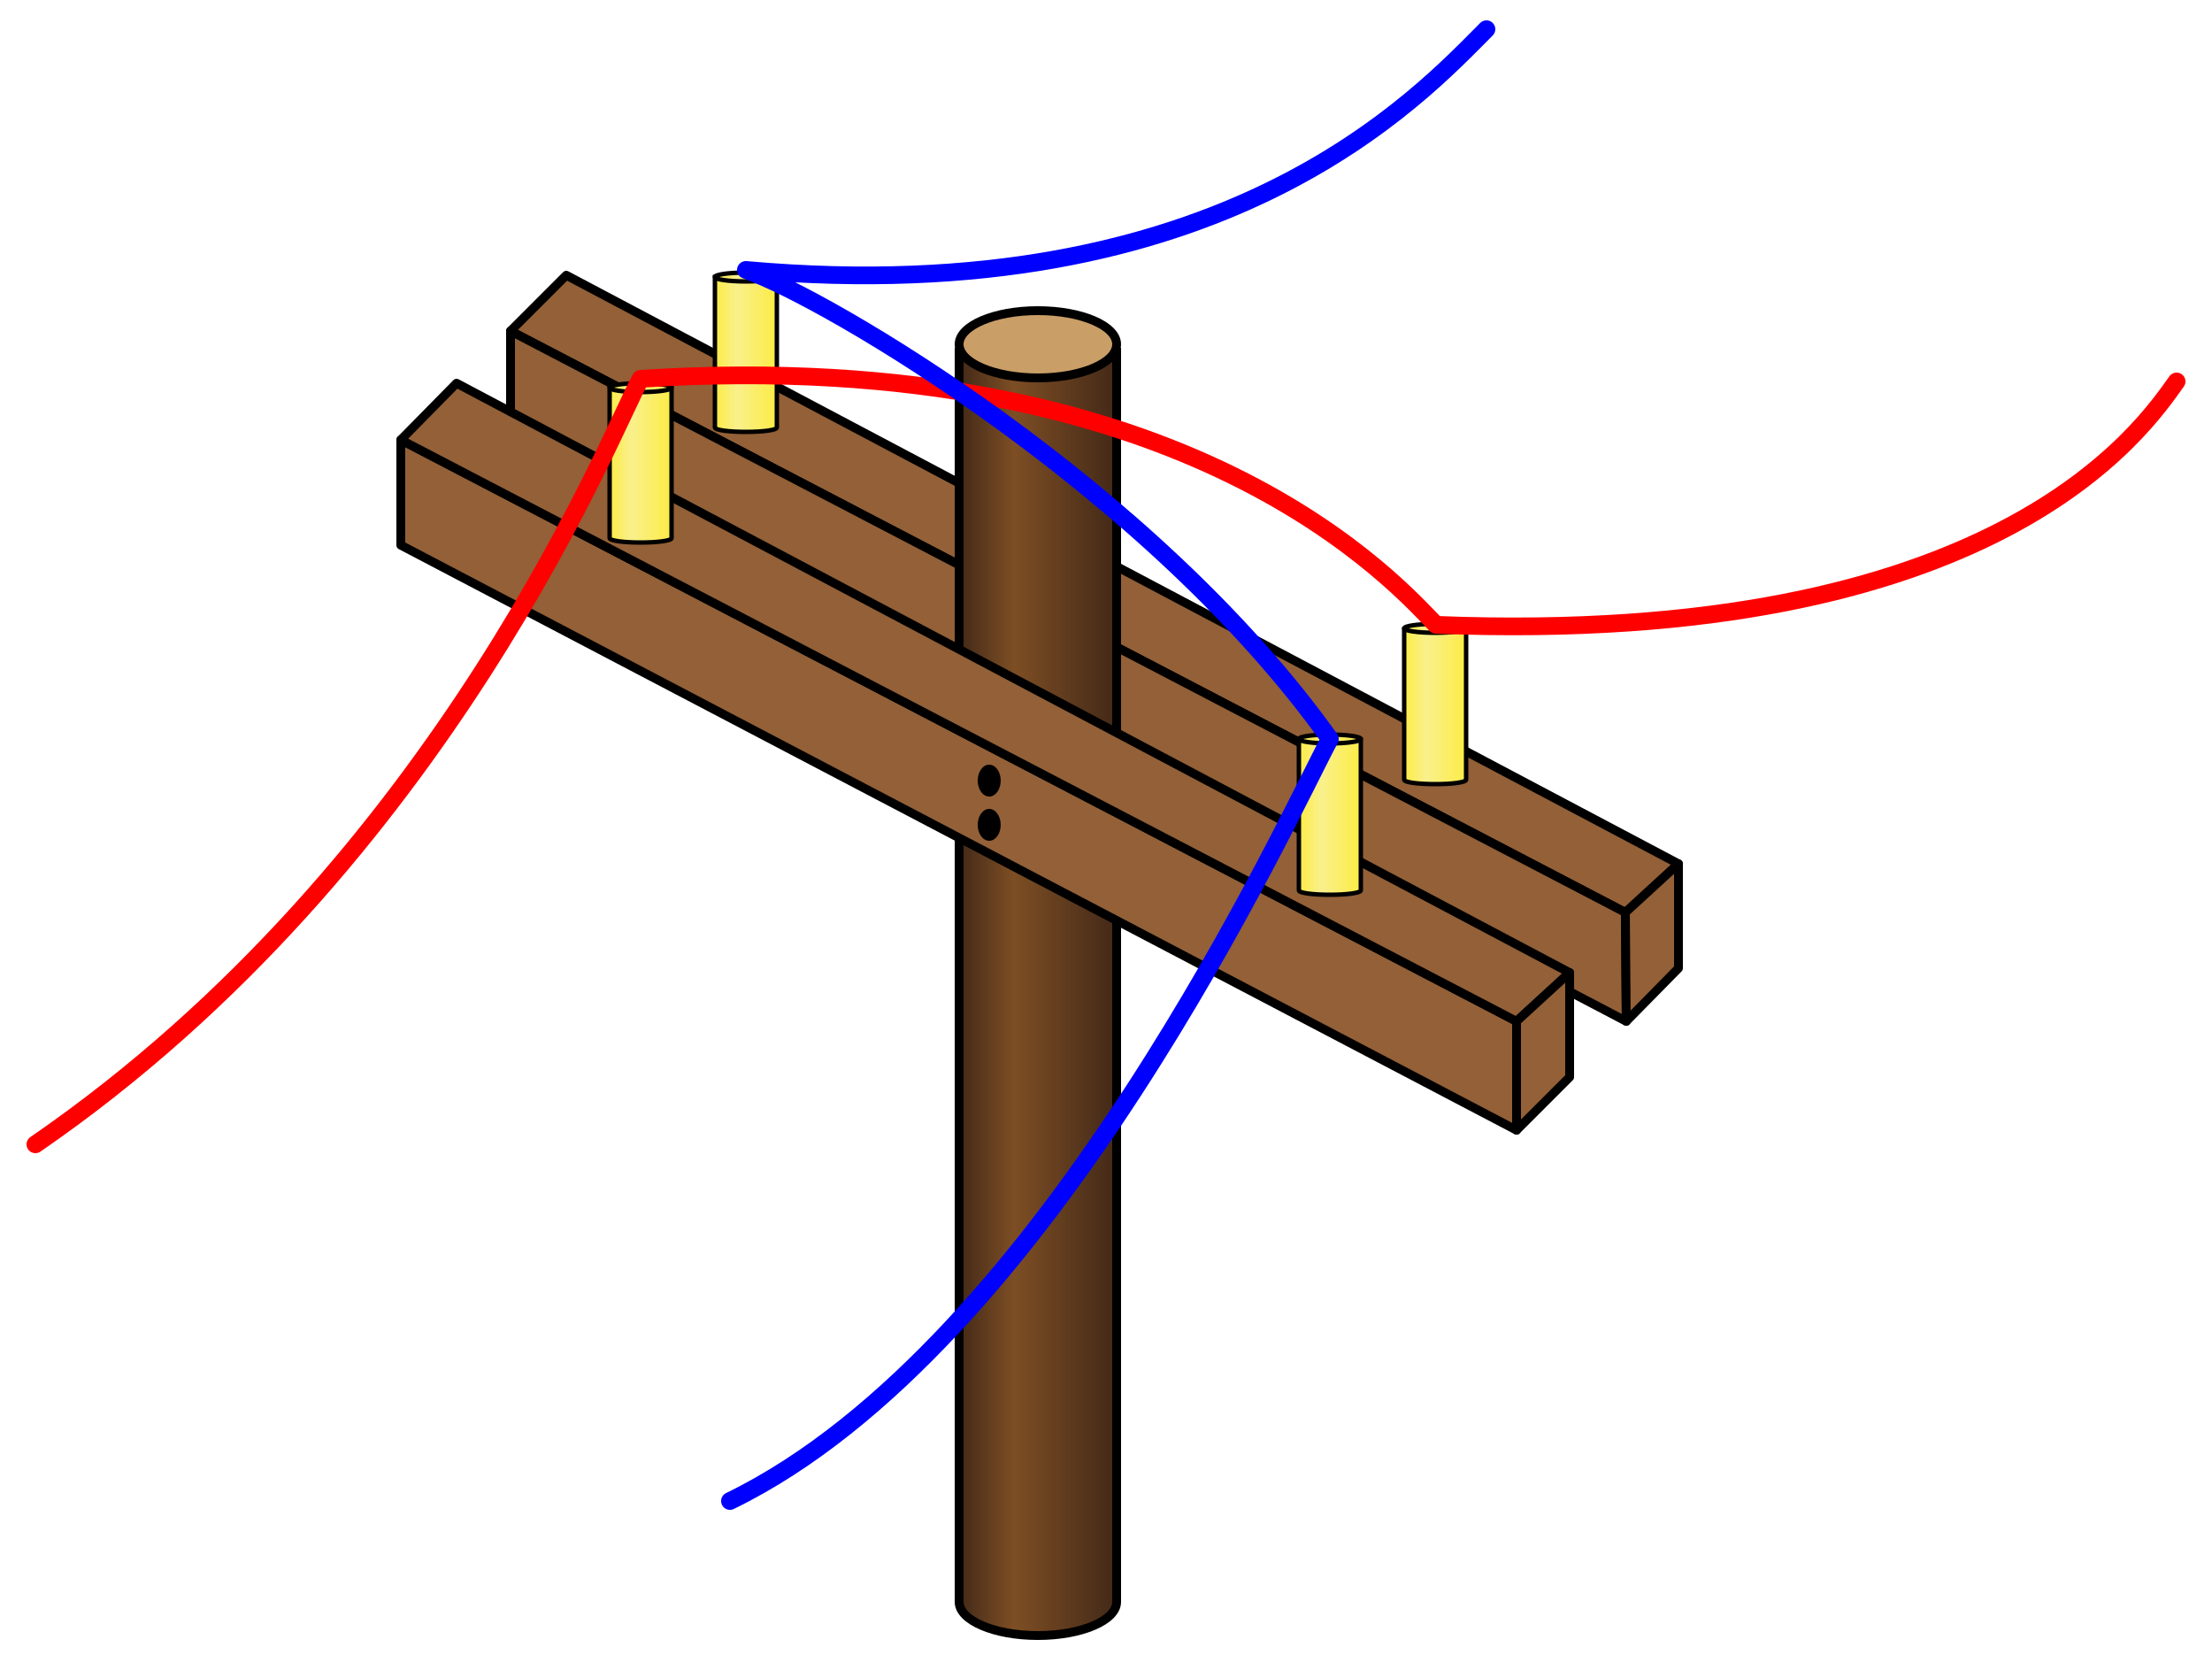
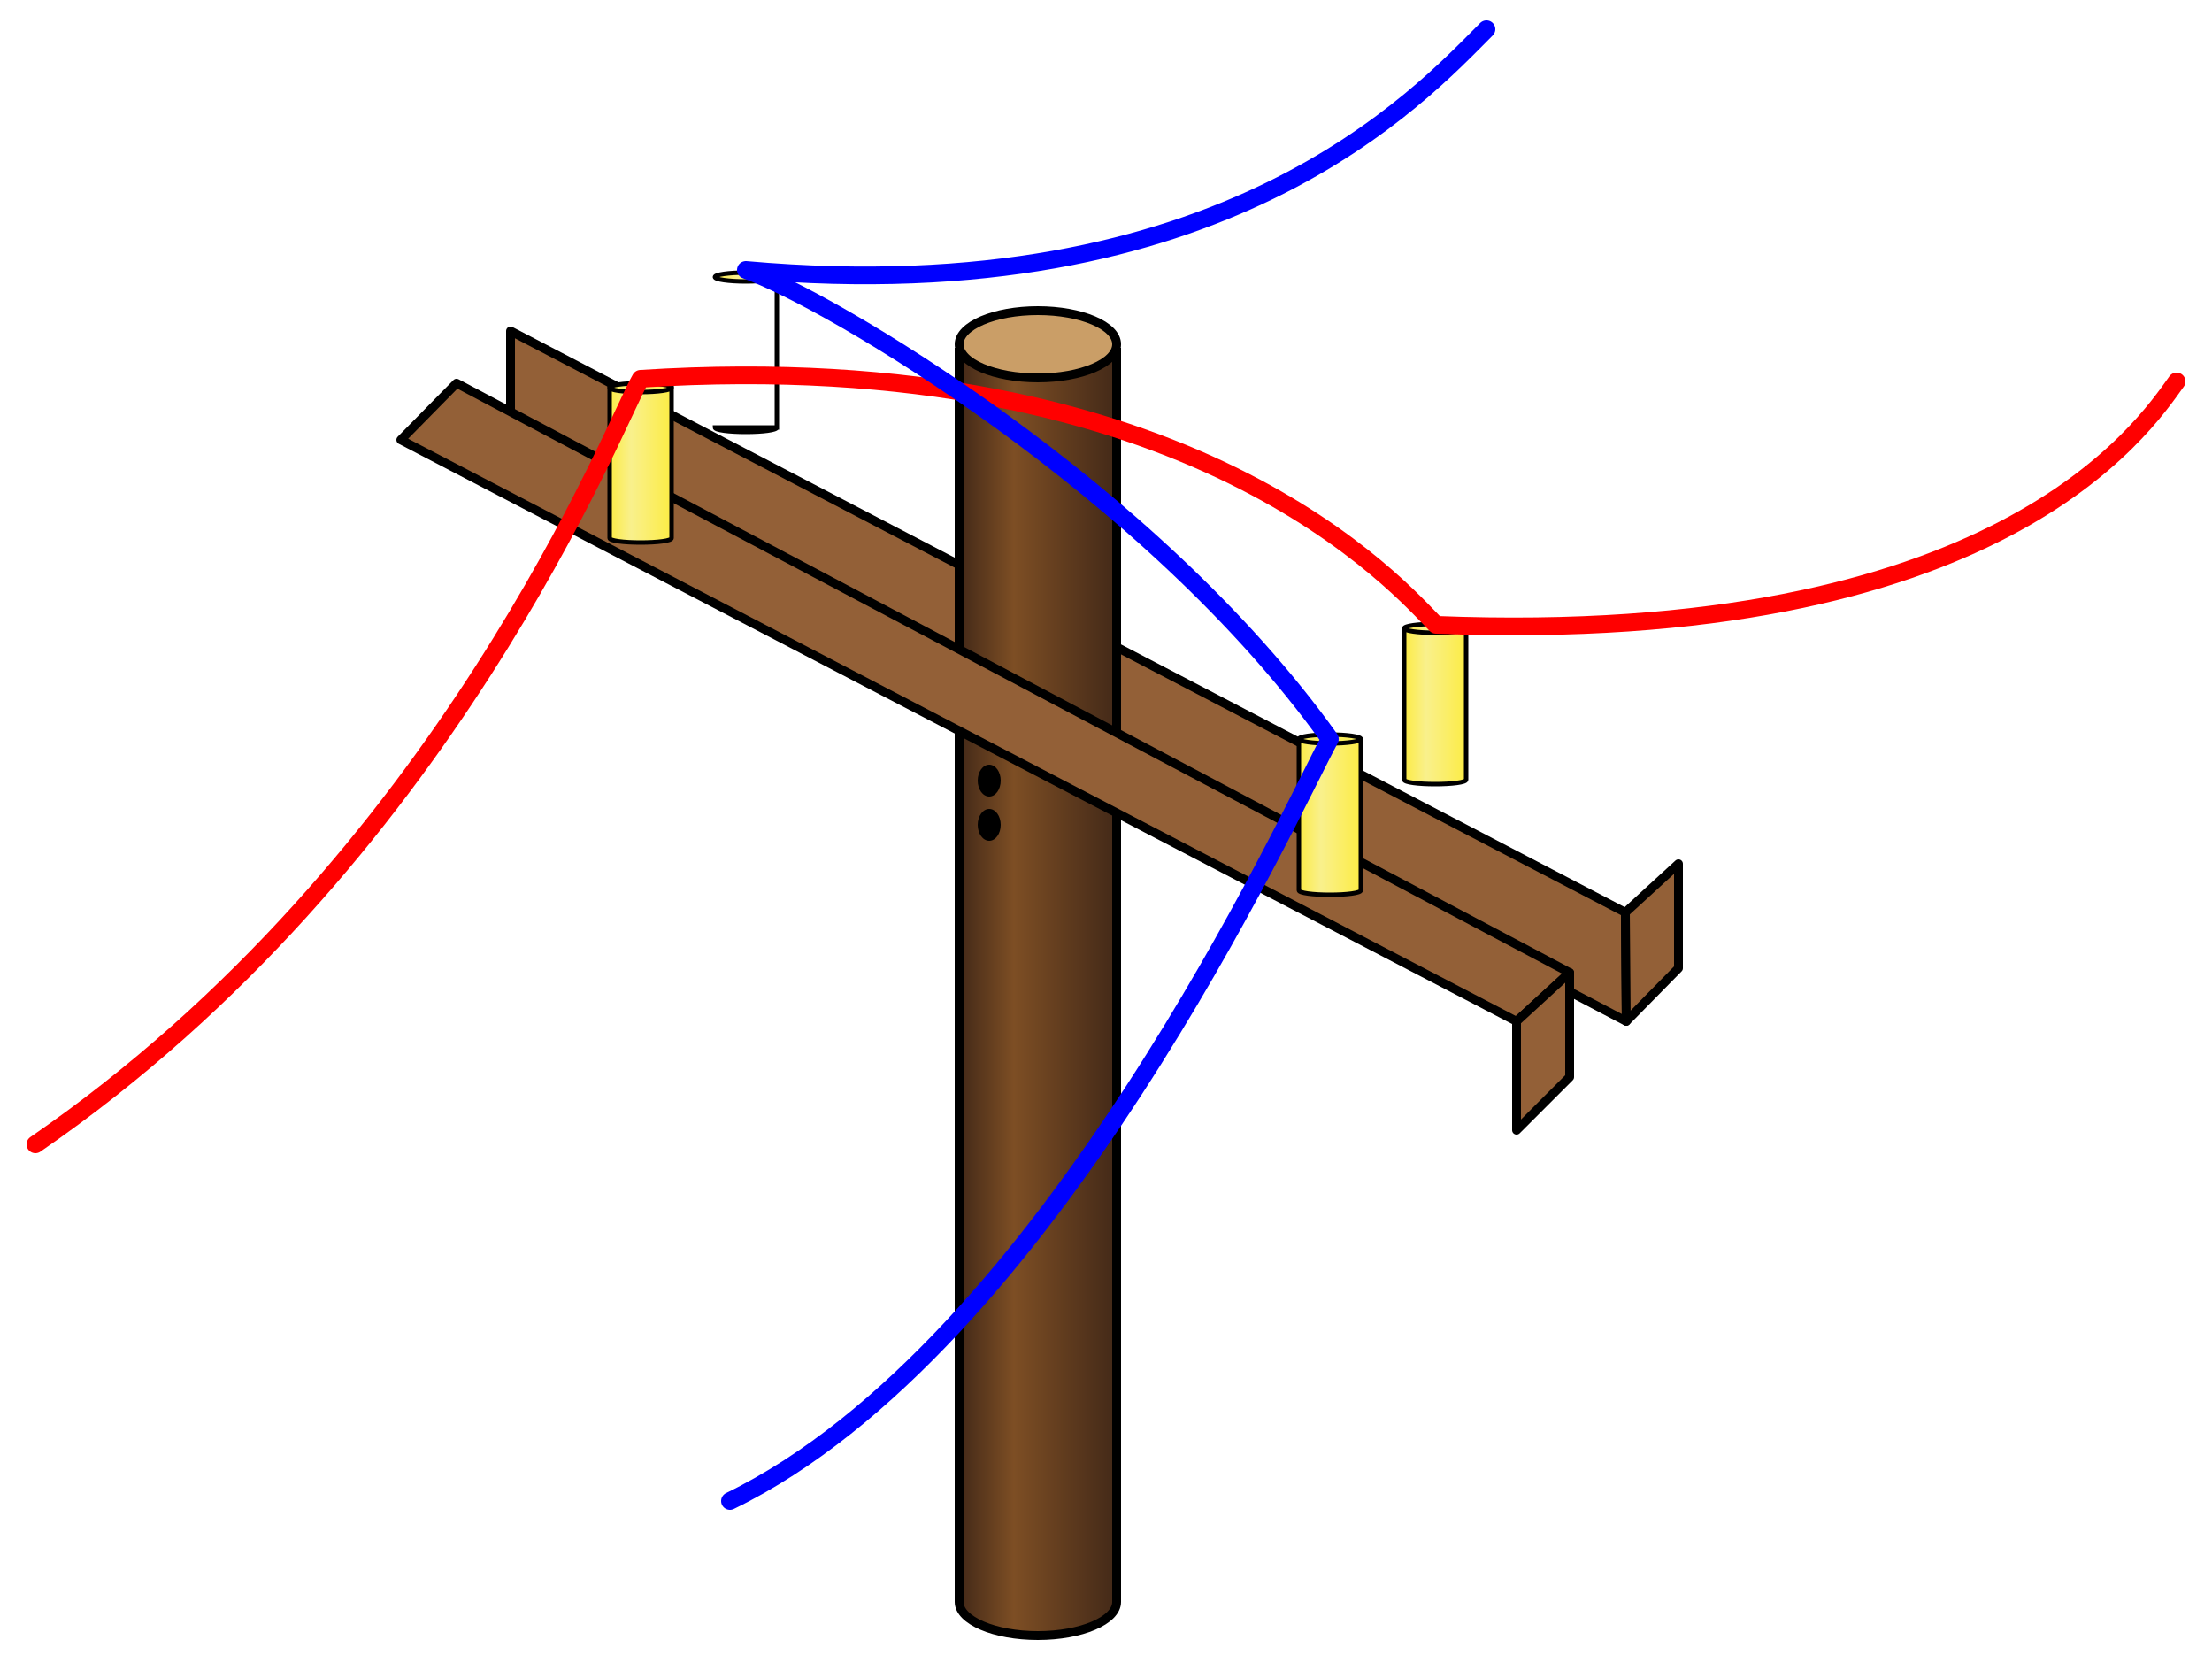
<svg xmlns="http://www.w3.org/2000/svg" width="250" height="187">
  <style>.N{stroke:#000}.O{stroke-width:.5}.P{stroke-linejoin:round}</style>
  <g fill="#936037" class="N P">
-     <path d="M183.7 103.1l-126-65.7 6.3-6.3 125.7 66.5z" />
    <path d="M183.8 115.4L57.7 49.3V37.4l126 65.7z" />
    <path d="M189.7 109.4l-5.9 6-.1-12.3 6-5.5z" />
  </g>
  <linearGradient id="A" gradientUnits="userSpaceOnUse" x1="108.344" y1="112.052" x2="126.21" y2="112.052">
    <stop offset=".005" stop-color="#432918" />
    <stop offset=".35" stop-color="#7d4e24" />
    <stop offset="1" stop-color="#432918" />
  </linearGradient>
  <g class="N">
    <path d="M126.2 39.3V181c0 2.1-4 3.8-8.9 3.8s-8.9-1.7-8.9-3.8V39.3" fill="url(#A)" />
    <ellipse cx="117.3" cy="38.9" rx="8.9" ry="3.8" fill="#ca9e67" />
  </g>
  <linearGradient id="B" gradientUnits="userSpaceOnUse" x1="80.808" y1="40.046" x2="87.776" y2="40.046">
    <stop offset=".005" stop-color="#fcec45" />
    <stop offset=".35" stop-color="#f9f08c" />
    <stop offset="1" stop-color="#fcec45" />
  </linearGradient>
-   <path d="M87.8 31.3v17c0 .3-1.6.5-3.5.5s-3.5-.2-3.5-.5v-17h7z" fill="url(#B)" class="N O" />
+   <path d="M87.8 31.3v17c0 .3-1.6.5-3.5.5s-3.5-.2-3.5-.5h7z" fill="url(#B)" class="N O" />
  <linearGradient id="C" gradientUnits="userSpaceOnUse" x1="80.808" y1="31.263" x2="87.776" y2="31.263">
    <stop offset=".005" stop-color="#fcec45" />
    <stop offset=".35" stop-color="#f9f08c" />
    <stop offset="1" stop-color="#fcec45" />
  </linearGradient>
  <ellipse cx="84.3" cy="31.3" rx="3.5" ry=".5" fill="url(#C)" class="N O" />
  <linearGradient id="D" gradientUnits="userSpaceOnUse" x1="158.751" y1="79.798" x2="165.719" y2="79.798">
    <stop offset=".005" stop-color="#fcec45" />
    <stop offset=".35" stop-color="#f9f08c" />
    <stop offset="1" stop-color="#fcec45" />
  </linearGradient>
  <path d="M165.7 71.1v17c0 .3-1.6.5-3.5.5s-3.5-.2-3.5-.5v-17h7z" fill="url(#D)" class="N O" />
  <linearGradient id="E" gradientUnits="userSpaceOnUse" x1="158.751" y1="71.016" x2="165.719" y2="71.016">
    <stop offset=".005" stop-color="#fcec45" />
    <stop offset=".35" stop-color="#f9f08c" />
    <stop offset="1" stop-color="#fcec45" />
  </linearGradient>
  <g class="N">
    <ellipse cx="162.2" cy="71" rx="3.5" ry=".5" fill="url(#E)" class="O" />
    <g fill="#936037" class="P">
-       <path d="M171.4 127.7L45.3 61.6V49.7l126.1 65.7z" />
      <path d="M171.4 115.4L45.3 49.7l6.3-6.4 125.8 66.6z" />
      <path d="M177.4 121.7l-6 6v-12.3l6-5.5z" />
    </g>
  </g>
  <linearGradient id="F" gradientUnits="userSpaceOnUse" x1="146.835" y1="92.298" x2="153.802" y2="92.298">
    <stop offset=".005" stop-color="#fcec45" />
    <stop offset=".35" stop-color="#f9f08c" />
    <stop offset="1" stop-color="#fcec45" />
  </linearGradient>
  <g class="N O">
    <path d="M153.8 83.6v17c0 .3-1.6.5-3.5.5s-3.5-.2-3.5-.5v-17h7z" fill="url(#F)" />
    <ellipse cx="150.3" cy="83.5" rx="3.5" ry=".5" fill="#f7eb5b" />
  </g>
  <linearGradient id="G" gradientUnits="userSpaceOnUse" x1="68.891" y1="52.546" x2="75.859" y2="52.546">
    <stop offset=".005" stop-color="#fcec45" />
    <stop offset=".35" stop-color="#f9f08c" />
    <stop offset="1" stop-color="#fcec45" />
  </linearGradient>
  <path d="M75.9 43.8v17c0 .3-1.6.5-3.5.5s-3.5-.2-3.5-.5v-17h7z" fill="url(#G)" class="N O" />
  <linearGradient id="H" gradientUnits="userSpaceOnUse" x1="68.891" y1="43.763" x2="75.859" y2="43.763">
    <stop offset=".005" stop-color="#fcec45" />
    <stop offset=".35" stop-color="#f9f08c" />
    <stop offset="1" stop-color="#fcec45" />
  </linearGradient>
  <ellipse cx="72.4" cy="43.8" rx="3.5" ry=".5" fill="url(#H)" class="N O" />
  <g fill="none" stroke-width="2" stroke-linecap="round" class="P">
    <path d="M246 43.1c-3.8 5.3-20.2 30-83.7 27.5-3.9-3.9-27.4-31.8-89.9-27.8-2.8 4.7-21.9 54.5-68.4 86.5" stroke="red" />
    <path d="M168 3.3c-7.5 7.5-29.7 32-83.7 27.2 9.3 3.3 45.8 24.7 66 53-4.5 8.3-31.8 68.6-67.8 86.1" stroke="#00f" />
  </g>
  <ellipse cx="111.8" cy="88.2" rx="1.3" ry="1.8" />
  <ellipse cx="111.8" cy="93.2" rx="1.3" ry="1.8" />
</svg>